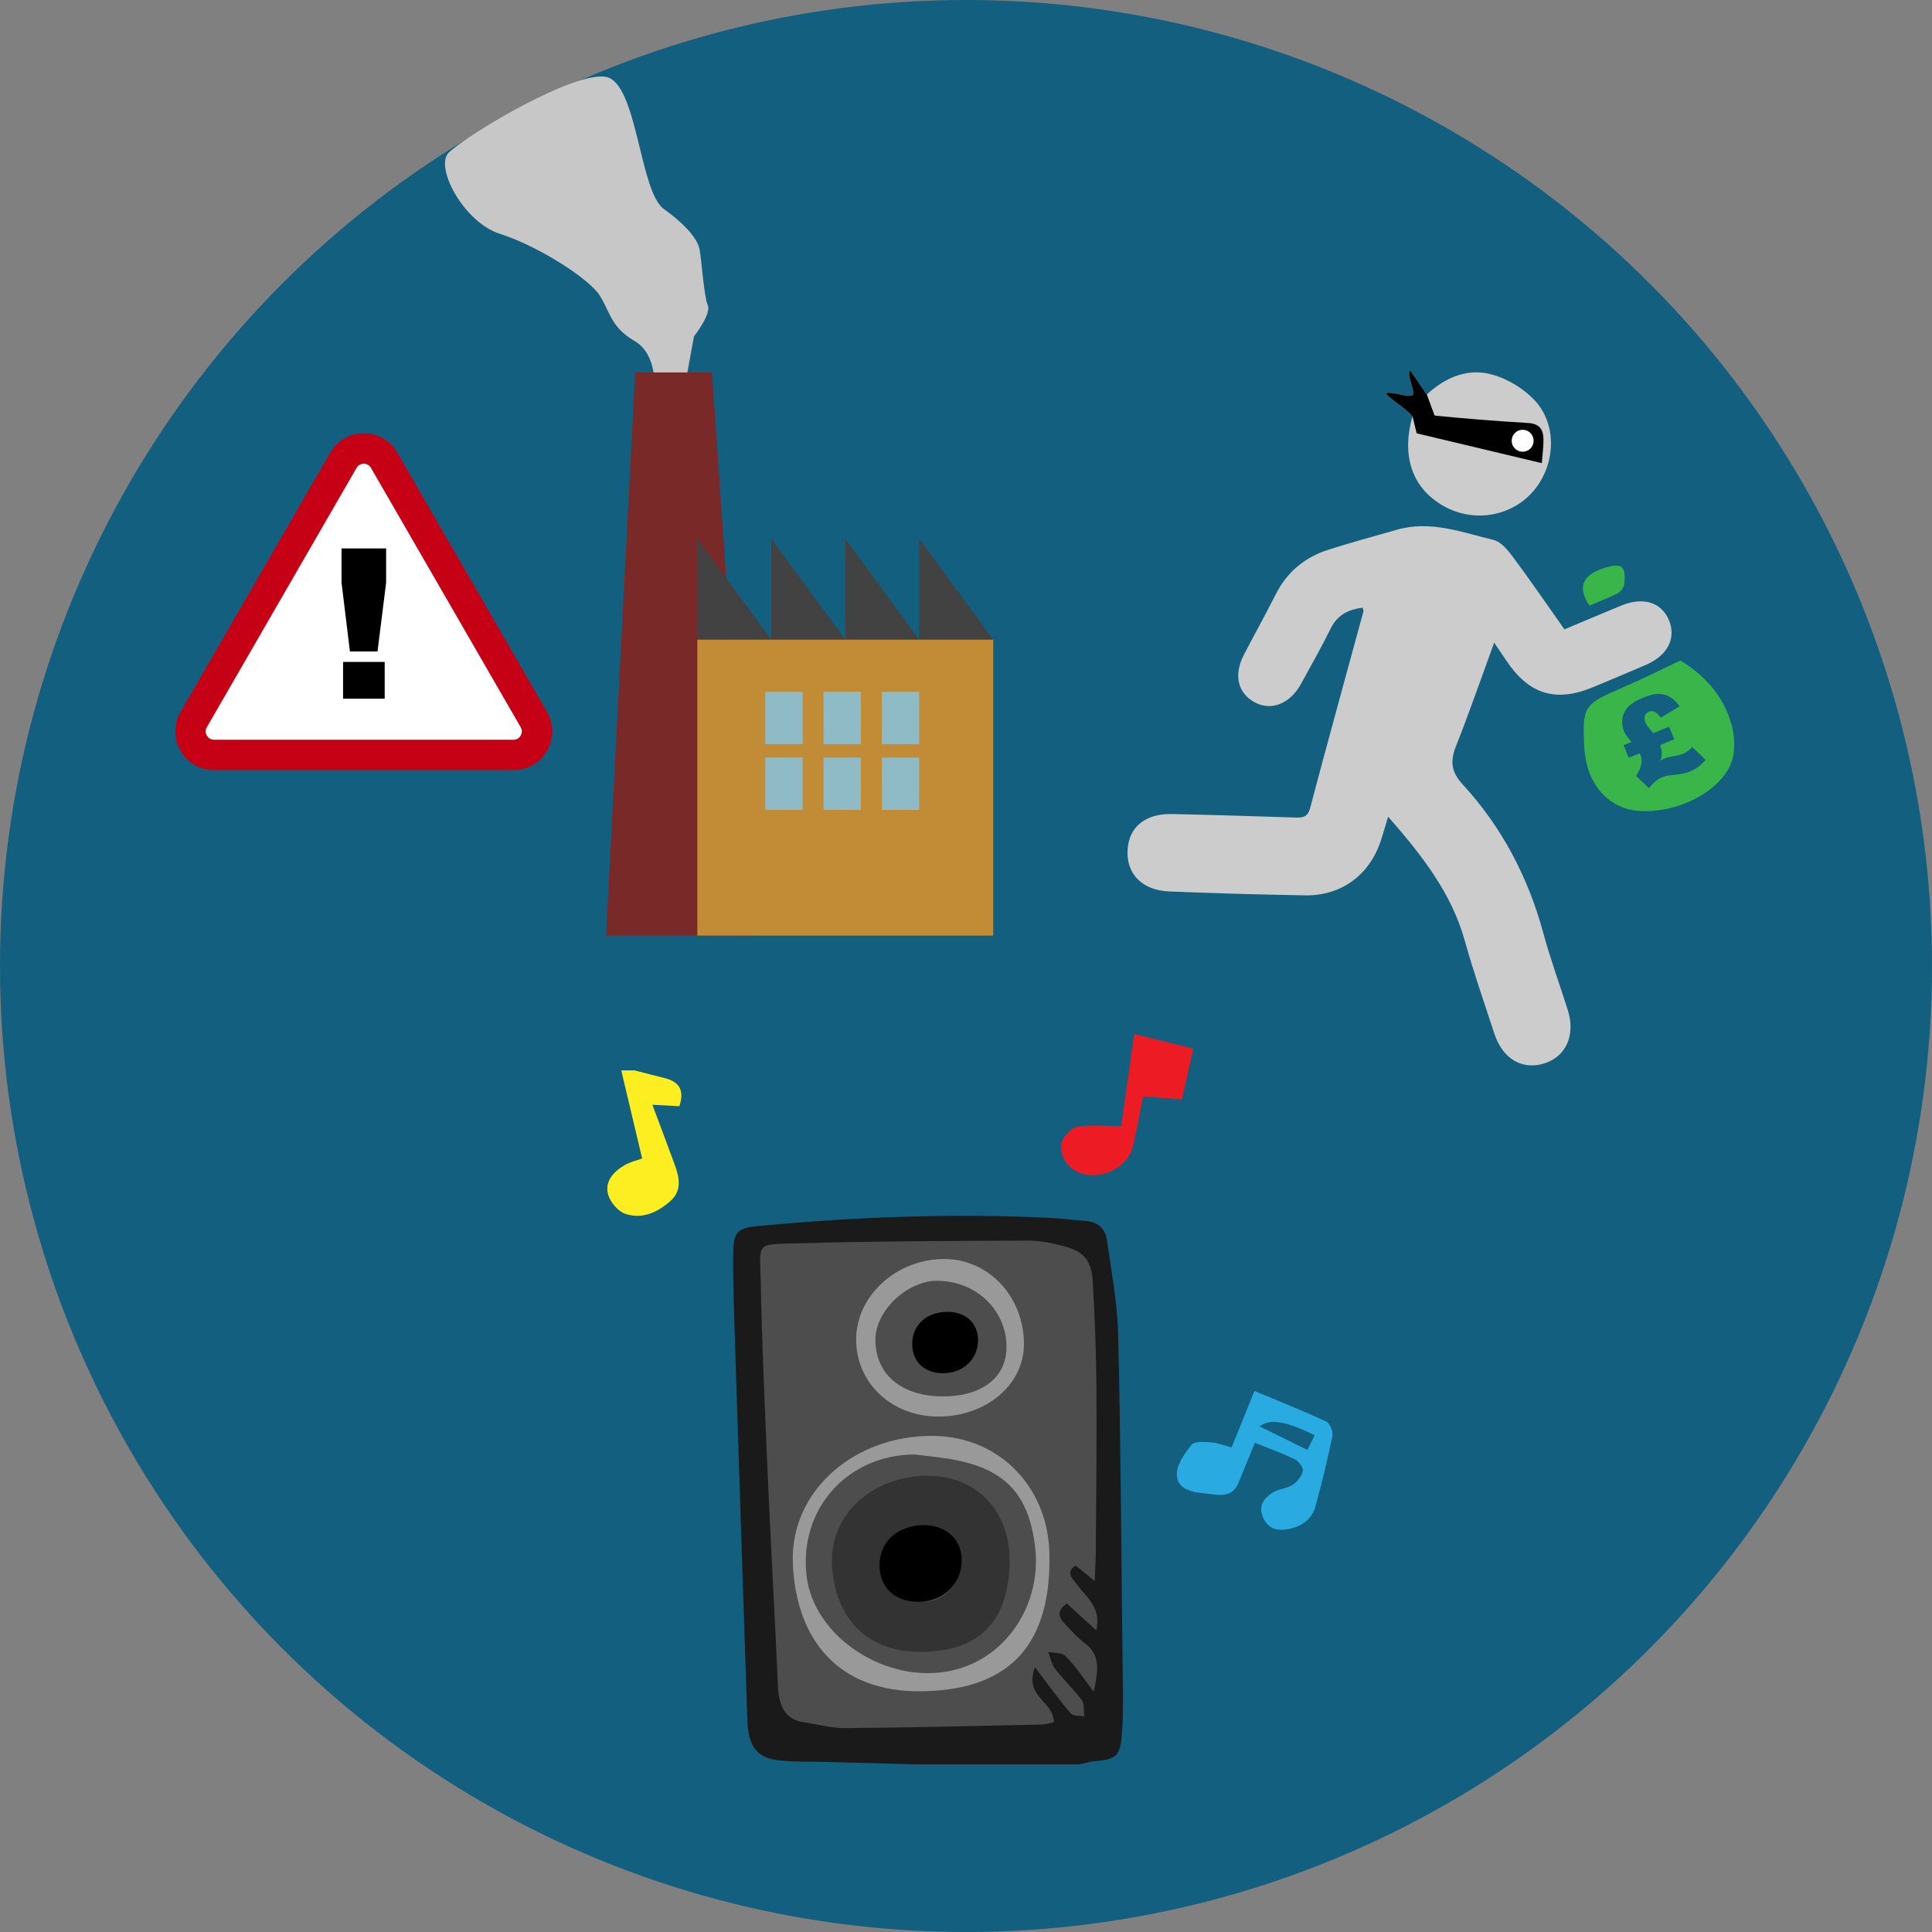
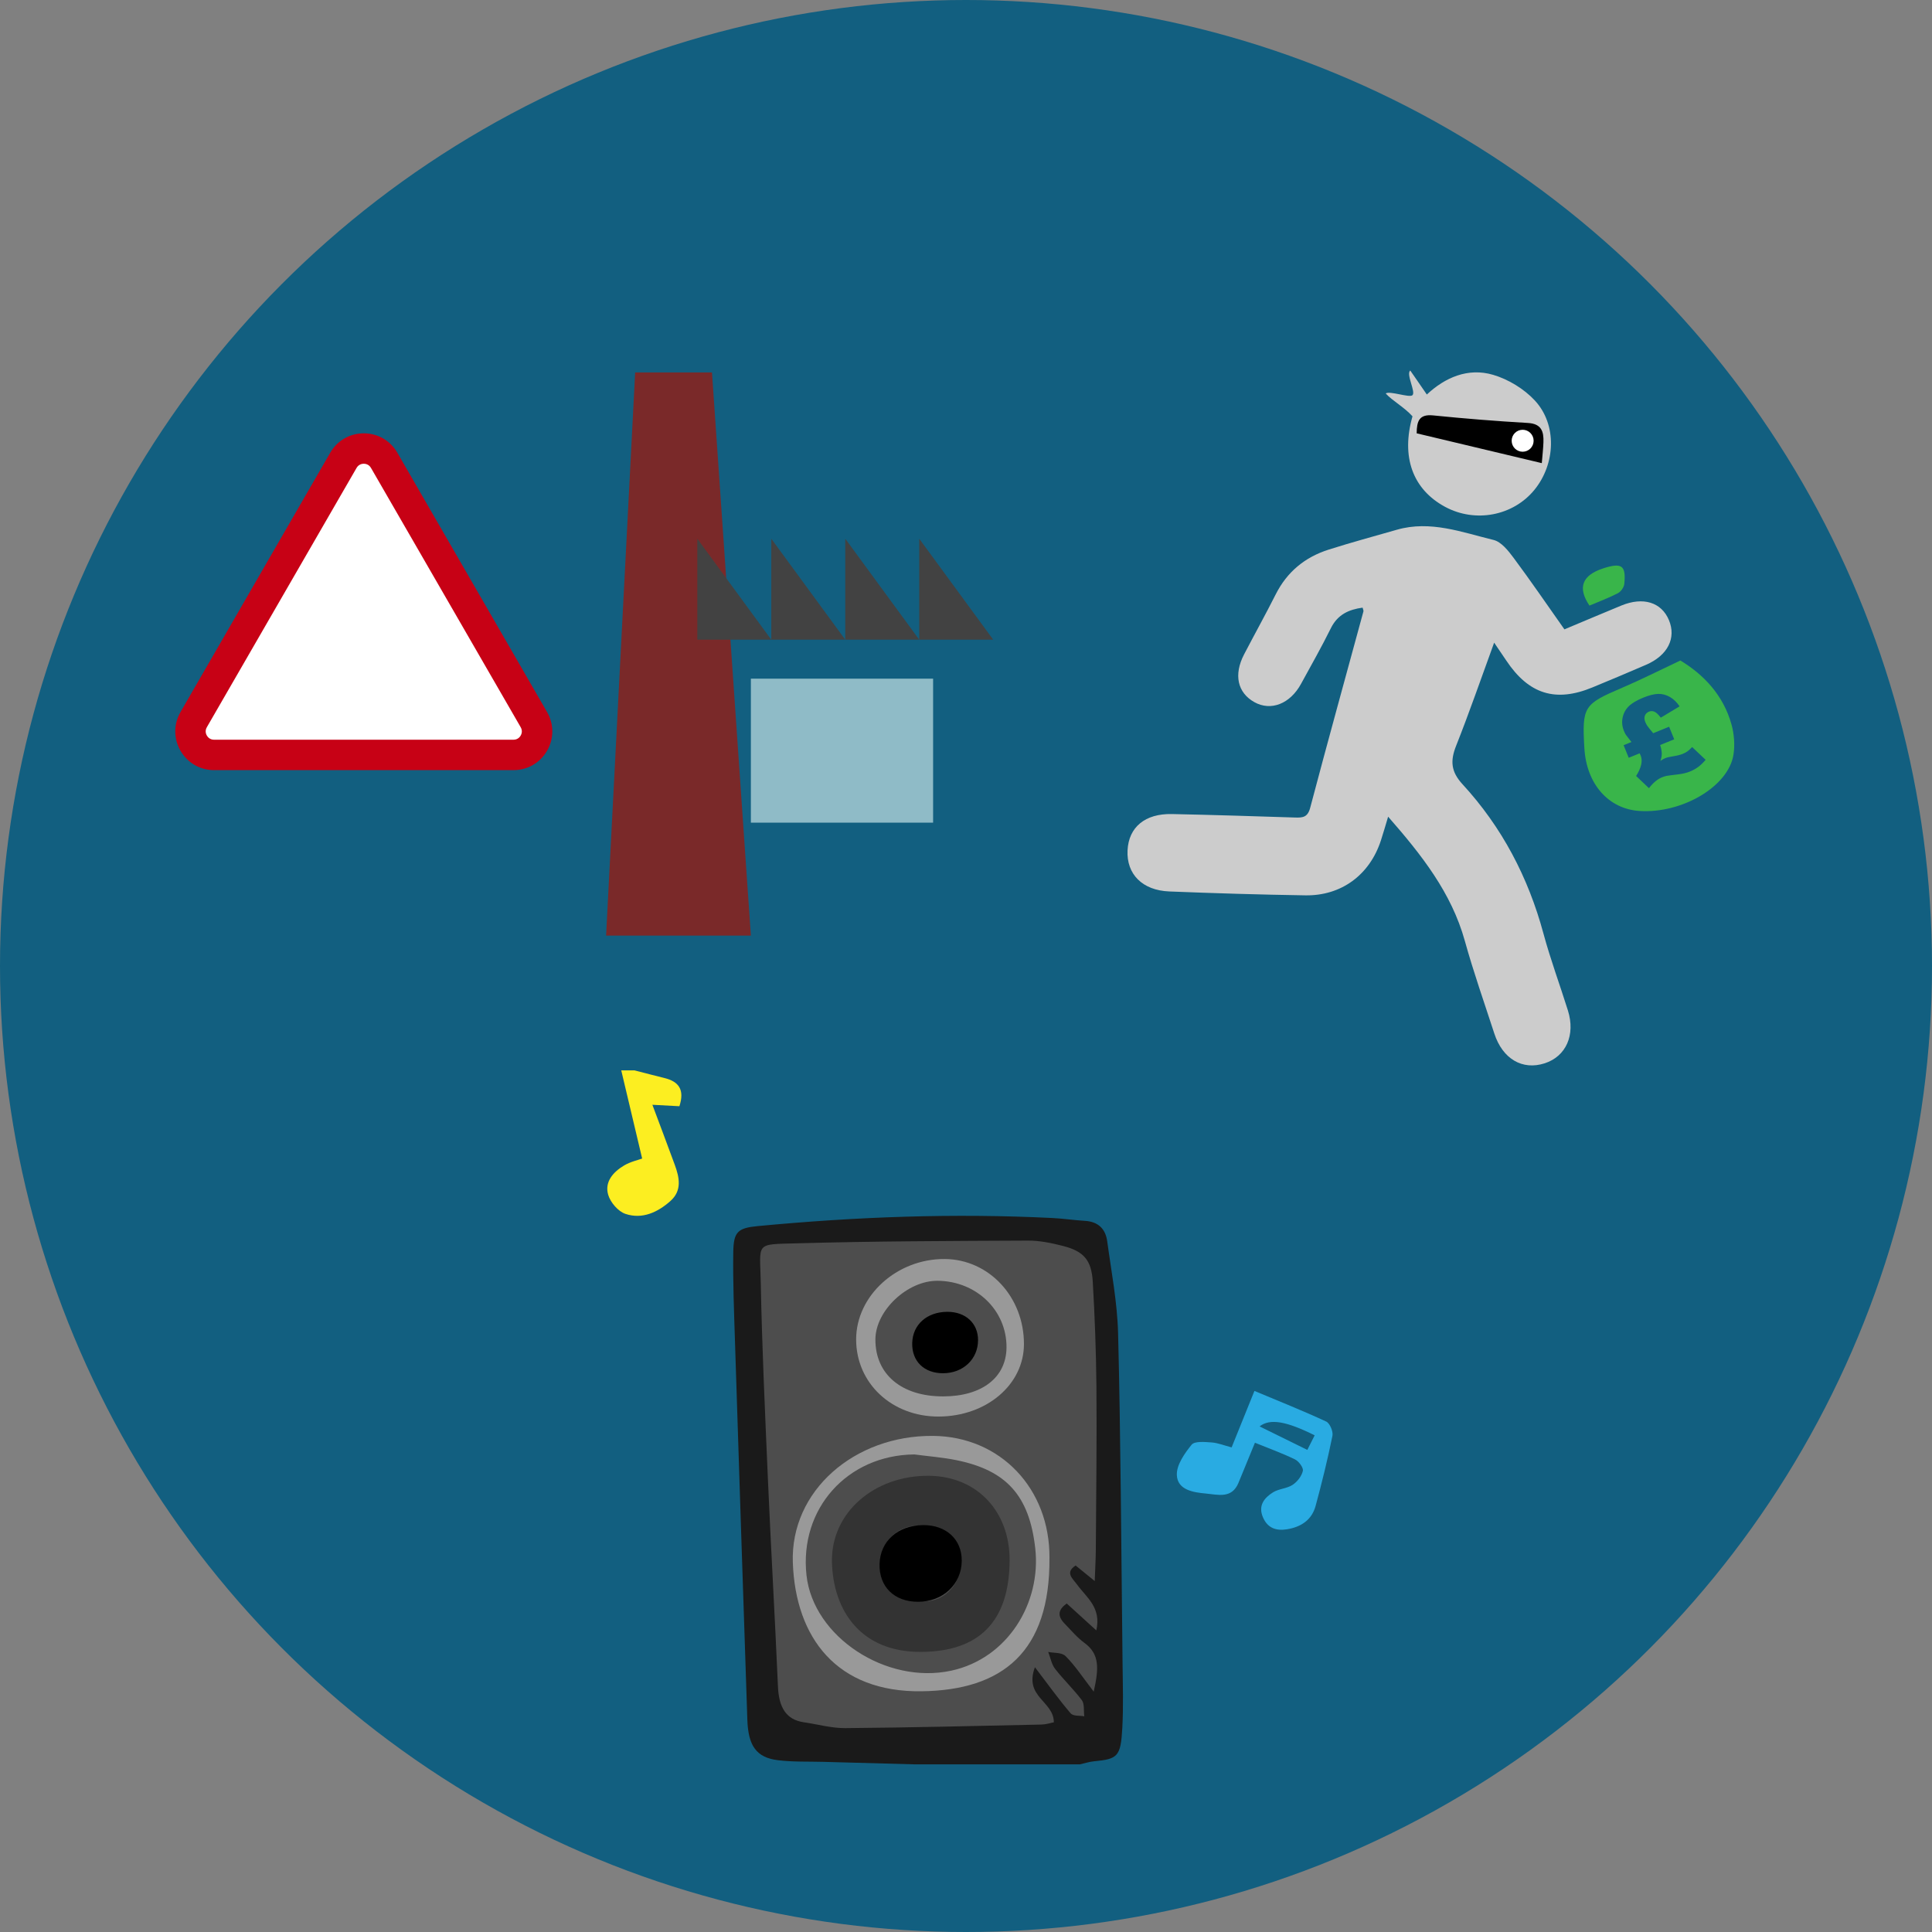
<svg xmlns="http://www.w3.org/2000/svg" id="text" width="160" height="160" viewBox="0 0 160 160">
  <rect x="0" y="0" width="160" height="160" fill="#808080" stroke="none" />
  <defs>
    <style>.cls-1{fill:#999;}.cls-1,.cls-2,.cls-3,.cls-4,.cls-5,.cls-6,.cls-7,.cls-8,.cls-9,.cls-10,.cls-11,.cls-12,.cls-13,.cls-14,.cls-15,.cls-16,.cls-17,.cls-18{stroke-width:0px;}.cls-2{fill:#4d4d4d;}.cls-3{fill:#ed1c24;}.cls-4{fill:#fcee21;}.cls-5{fill:#c28c36;}.cls-7{fill:#29abe2;}.cls-8{fill:#1a1a1a;}.cls-9{fill:#c7c7c7;}.cls-10{fill:#333;}.cls-11{fill:#ccc;}.cls-12{fill:#fff;}.cls-13{fill:#c70115;}.cls-14{fill:#424242;}.cls-15{fill:#7a2929;}.cls-16{fill:#125f80;}.cls-17{fill:#8fbbc7;}.cls-18{fill:#39b54a;}</style>
  </defs>
  <circle class="cls-16" cx="80" cy="80" r="80" />
  <rect class="cls-2" x="62.315" y="102.195" width="29.054" height="42.331" />
  <path class="cls-8" d="m75.818,146.118c-2.531-.069-5.06-.137-7.588-.208-1.266-.035-2.542.017-3.793-.135-1.79-.217-2.473-1.184-2.545-3.348-.378-11.397-.722-21.79-1.023-31.308-.08-2.532-.18-5.007-.142-7.432.026-1.669.369-1.99,2.027-2.147,8.157-.775,16.274-1.076,24.422-.668.891.045,1.784.181,2.677.234,1.079.064,1.702.651,1.842,1.692.335,2.482.835,5.039.901,7.632.214,8.402.255,17.474.369,27.318.02,1.765.077,3.566-.021,5.365-.129,2.362-.381,2.565-2.343,2.75-.397.037-.783.167-1.175.255h-13.609Zm14.843-15.181c.037-1.038.086-1.848.091-2.656.028-4.665.088-9.144.049-13.457-.027-2.963-.139-5.856-.302-8.669-.104-1.794-.742-2.526-2.452-2.967-.951-.245-1.943-.451-2.902-.447-6.375.03-12.754.045-19.137.225-3.532.1-3.068-.122-3.003,3.328.098,5.153.346,10.552.591,16.226.235,5.449.57,11.155.831,17.16.075,1.721.678,2.74,2.141,2.951,1.146.165,2.288.494,3.44.485,5.42-.046,10.836-.18,16.247-.296.369-.008.731-.131,1.019-.186-.004-1.774-2.491-2.08-1.566-4.562,1.105,1.449,1.98,2.676,2.951,3.809.23.269.75.179,1.137.254-.057-.45.019-1.037-.193-1.32-.698-.93-1.529-1.71-2.23-2.615-.283-.366-.382-.926-.564-1.395.492.106,1.118.025,1.449.357.779.781,1.422,1.768,2.319,2.93.427-1.902.506-3.108-.772-4.037-.601-.437-1.112-1.052-1.645-1.602-.637-.659-.501-1.177.183-1.658.812.738,1.601,1.456,2.449,2.228.435-1.899-.82-2.73-1.6-3.804-.356-.49-1.02-.987-.112-1.57.463.377.919.749,1.582,1.289Z" />
  <path class="cls-4" d="m52.537,88.642c.828.212,1.653.431,2.483.634,1.173.286,1.7.948,1.245,2.337-.689-.037-1.422-.076-2.238-.12.632,1.69,1.251,3.322,1.851,4.961.387,1.057.622,2.136-.356,3.008-1.061.945-2.342,1.533-3.73,1.065-.601-.203-1.241-.95-1.424-1.578-.316-1.08.422-1.9,1.321-2.432.531-.314,1.168-.451,1.492-.571-.584-2.464-1.159-4.884-1.732-7.303h1.089Z" />
  <path class="cls-7" d="m103.929,119.481c-.51,1.245-.935,2.288-1.367,3.329-.553,1.333-1.711.967-2.699.878-1.041-.093-2.348-.293-2.402-1.529-.036-.834.639-1.795,1.224-2.514.253-.311,1.086-.228,1.647-.189.528.036,1.043.249,1.666.411.61-1.51,1.21-2.994,1.889-4.676,2.073.869,4.034,1.647,5.942,2.535.304.141.591.825.518,1.184-.396,1.947-.872,3.879-1.392,5.798-.317,1.171-1.214,1.756-2.381,1.942-.901.143-1.608-.105-1.988-1.008-.405-.962.116-1.596.831-2.048.481-.304,1.152-.312,1.627-.622.387-.252.754-.722.853-1.159.06-.264-.335-.796-.651-.951-1.046-.512-2.15-.906-3.317-1.381Zm.386-1.352c1.382.68,2.613,1.286,3.952,1.945.232-.461.42-.833.608-1.206-2.309-1.153-3.691-1.423-4.56-.739Z" />
-   <path class="cls-3" d="m92.853,93.264c.325-2.299.693-4.897,1.079-7.627,1.744.432,3.217.797,4.899,1.214-.333,1.475-.642,2.845-.948,4.202-1.164-.087-2.141-.161-3.215-.241-.292,1.436-.528,2.804-.854,4.15-.514,2.12-3.579,3.143-5.201,1.68-.461-.416-.842-1.279-.747-1.852.094-.565.771-1.351,1.309-1.458,1.128-.225,2.333-.068,3.68-.068Z" />
  <path class="cls-1" d="m86.911,129.021c.059,7.766-3.864,10.951-10.577,11.043-7.014.096-10.447-4.406-10.675-10.645-.218-5.95,5.096-10.559,11.609-10.505,5.568.047,9.684,4.359,9.644,10.106Zm-11.198-8.571c-5.546.06-9.53,4.497-8.922,10.012.563,5.105,6.61,9.059,11.986,7.896,4.694-1.015,7.454-5.625,6.961-10.106-.486-4.416-2.414-6.492-6.536-7.328-1.148-.233-2.326-.321-3.49-.475Z" />
  <path class="cls-1" d="m77.728,117.313c-3.866.009-6.825-2.759-6.826-6.385-.001-3.625,3.371-6.688,7.332-6.662,3.67.024,6.575,3.146,6.565,7.056-.009,3.354-3.11,5.982-7.072,5.991Zm.373-1.669c3.22-.003,5.24-1.565,5.254-4.062.016-3.063-2.489-5.484-5.706-5.513-2.497-.022-5.138,2.462-5.152,4.846-.017,2.895,2.159,4.731,5.605,4.728Z" />
  <path class="cls-10" d="m83.612,129.256c-.038,5.033-2.515,7.535-7.372,7.547-4.959.012-7.233-3.423-7.34-7.405-.111-4.138,3.537-7.246,8.085-7.179,3.93.058,6.658,2.954,6.627,7.037Zm-7.599-2.916c-1.758.019-3.131,1.442-3.101,3.214.029,1.746,1.657,3.089,3.71,3.061,1.685-.023,2.994-1.505,2.953-3.343-.043-1.888-1.341-2.957-3.562-2.933Z" />
  <path class="cls-6" d="m80.998,110.994c-.007,1.57-1.245,2.733-2.905,2.732-1.573-.001-2.589-1.002-2.547-2.51.042-1.519,1.217-2.565,2.895-2.577,1.521-.011,2.564.949,2.557,2.355Z" />
  <path class="cls-6" d="m79.648,129.243c-.009,1.959-1.554,3.412-3.627,3.41-1.964-.001-3.232-1.251-3.18-3.133.053-1.897,1.519-3.201,3.614-3.217,1.899-.014,3.201,1.184,3.192,2.94Z" />
  <rect class="cls-17" x="62.184" y="56.204" width="15.092" height="11.925" />
-   <path class="cls-9" d="m54.18,32.23s.299-2.866-1.628-3.99c-1.927-1.124-1.985-2.294-2.868-3.739-.883-1.445-5.218-4.168-8.268-5.131-3.05-.963-5.468-5.612-4.237-6.749,1.794-1.656,10.431-6.759,13.015-6.253,2.584.506,2.766,9.487,4.773,10.932,2.007,1.445,2.796,2.579,2.957,3.301s.371,3.959.69,4.681-1.142,2.58-1.142,2.58l-.803,4.366h-2.489Z" />
  <polygon class="cls-15" points="62.184 77.483 50.194 77.483 52.601 30.843 58.963 30.843 62.184 77.483" />
  <polygon class="cls-14" points="63.875 52.977 57.749 52.977 57.749 44.615 63.875 52.977" />
  <polygon class="cls-14" points="70.002 52.977 63.875 52.977 63.875 44.615 70.002 52.977" />
  <polygon class="cls-14" points="76.128 52.977 70.002 52.977 70.002 44.615 76.128 52.977" />
  <polygon class="cls-14" points="82.255 52.977 76.128 52.977 76.128 44.615 82.255 52.977" />
-   <path class="cls-5" d="m57.749,52.977v24.506h24.506v-24.506h-24.506Zm8.722,14.092h-3.093v-4.33h3.093v4.33Zm0-5.443h-3.093v-4.33h3.093v4.33Zm4.825,5.443h-3.093v-4.33h3.093v4.33Zm0-5.443h-3.093v-4.33h3.093v4.33Zm4.825,5.443h-3.093v-4.33h3.093v4.33Zm0-5.443h-3.093v-4.33h3.093v4.33Z" />
  <circle class="cls-6" cx="122.469" cy="36.853" r="5.603" />
  <path class="cls-11" d="m112.844,50.322c-1.152.158-2.071.575-2.63,1.708-.77,1.56-1.633,3.075-2.468,4.604-.908,1.663-2.502,2.28-3.868,1.513-1.396-.784-1.724-2.27-.849-3.952.865-1.663,1.778-3.302,2.622-4.976.94-1.864,2.422-3.078,4.376-3.7,1.87-.595,3.767-1.106,5.654-1.648,2.778-.798,5.391.209,8.01.846.642.156,1.221.894,1.663,1.487,1.412,1.897,2.747,3.852,4.204,5.916,1.535-.643,3.119-1.312,4.708-1.969,1.808-.748,3.328-.28,3.948,1.204.623,1.491-.099,2.924-1.891,3.699-1.474.638-2.956,1.26-4.441,1.873-3.057,1.263-5.279.566-7.141-2.227-.291-.435-.587-.867-1.002-1.478-1.083,2.962-2.051,5.775-3.148,8.537-.495,1.247-.437,2.141.533,3.194,3.26,3.542,5.439,7.7,6.698,12.36.581,2.151,1.362,4.248,2.028,6.377.633,2.025-.157,3.793-1.919,4.366-1.853.603-3.494-.358-4.181-2.472-.827-2.545-1.72-5.073-2.435-7.65-1.112-4.005-3.58-7.129-6.356-10.3-.227.749-.401,1.368-.602,1.98-.929,2.838-3.269,4.581-6.253,4.535-3.755-.059-7.51-.172-11.262-.322-2.247-.089-3.562-1.442-3.463-3.41.096-1.917,1.45-3.049,3.68-3.001,3.397.072,6.794.176,10.191.288.632.021,1.045-.014,1.253-.801,1.436-5.433,2.937-10.849,4.411-16.271.019-.071-.035-.162-.07-.31Z" />
  <path class="cls-11" d="m116.979,34.48c-.693-.772-1.674-1.287-2.219-1.894.312-.241,1.929.364,2.203.152.323-.249-.548-1.759-.17-2.051.301.449.926,1.321,1.371,1.986,1.497-1.4,3.4-2.25,5.495-1.63,1.258.372,2.553,1.159,3.445,2.119,1.858,1.996,1.724,5.251-.023,7.396-1.763,2.166-4.897,2.766-7.401,1.418-2.705-1.457-3.658-4.159-2.703-7.496Zm.345,1.406c3.419.814,6.811,1.622,10.361,2.468.057-.7.118-1.218.136-1.737.031-.889-.168-1.524-1.284-1.589-2.621-.152-5.24-.362-7.853-.626-1.156-.117-1.353.476-1.361,1.484Z" />
  <path class="cls-18" d="m131.632,50.153q-1.502-2.227,1.147-3.086c1.53-.492,1.891-.242,1.739,1.288-.027.277-.277.639-.525.768-.741.387-1.532.677-2.361,1.03Z" />
  <path class="cls-18" d="m143.395,60c-.677-2.454-2.336-4.154-4.234-5.3-1.784.84-3.276,1.597-4.812,2.253-3.194,1.364-3.339,1.558-3.138,5.009.173,2.97,1.999,5.042,4.584,5.2,3.525.216,7.348-2.032,7.763-4.659.128-.809.057-1.711-.162-2.504Zm-2.777,3.529c-.195.143-.418.266-.667.367-.273.111-.604.19-.994.236-.513.06-.829.102-.948.126-.119.025-.242.063-.369.115-.375.152-.735.452-1.08.9l-1.064-1.008c.432-.686.558-1.248.381-1.686-.009-.023-.039-.087-.088-.192l-.906.368-.423-1.041.649-.264c-.266-.338-.419-.535-.458-.59-.055-.086-.11-.197-.166-.333-.147-.363-.183-.728-.107-1.095.075-.367.244-.68.506-.939.262-.259.66-.496,1.194-.713.499-.203.918-.308,1.254-.314.337-.007.659.079.967.257.307.178.573.436.798.774l-1.557.937c-.21-.277-.391-.443-.541-.5-.15-.057-.295-.058-.434-.001-.168.068-.282.179-.342.332s-.048.331.034.534c.044.107.096.207.157.299.061.092.226.299.496.623l1.319-.536.423,1.041-1.167.474c.086.253.131.493.136.721.001.176-.037.374-.114.594.147-.104.279-.179.395-.226.148-.06.353-.109.615-.148.355-.057.63-.124.825-.203.16-.065.293-.135.399-.21.106-.075.237-.196.394-.36l1.119,1.057c-.228.262-.44.464-.635.608Z" />
  <circle class="cls-12" cx="126.099" cy="36.501" r=".909" />
-   <path class="cls-6" d="m116.979,34.48c-.693-.772-1.674-1.287-2.219-1.894.312-.241,1.929.364,2.203.152.323-.249-.548-1.759-.17-2.051.301.449.926,1.321,1.371,1.986l.724,1.96-1.565,1.252-.345-1.406Z" />
  <path class="cls-13" d="m42.527,63.779h-24.8c-1.16,0-2.198-.599-2.778-1.604-.58-1.004-.58-2.203,0-3.207l12.401-21.478h-.001c.58-1.004,1.619-1.604,2.779-1.604,1.159,0,2.197.6,2.777,1.604l12.401,21.478c.58,1.004.58,2.203,0,3.207-.58,1.005-1.618,1.604-2.778,1.604Z" />
  <path class="cls-12" d="m30.127,38.405c-.12,0-.418.034-.597.344l-12.401,21.478c-.179.31-.06.585.001.688.06.104.237.345.596.345h24.8c.359,0,.537-.241.596-.345.06-.104.179-.378,0-.688l-12.4-21.478c-.179-.311-.477-.344-.596-.344Z" />
-   <path class="cls-6" d="m28.284,45.418h3.693v2.836l-.713,5.697h-2.284l-.696-5.697v-2.836Zm.128,9.399h3.447v3.048h-3.447v-3.048Z" />
</svg>